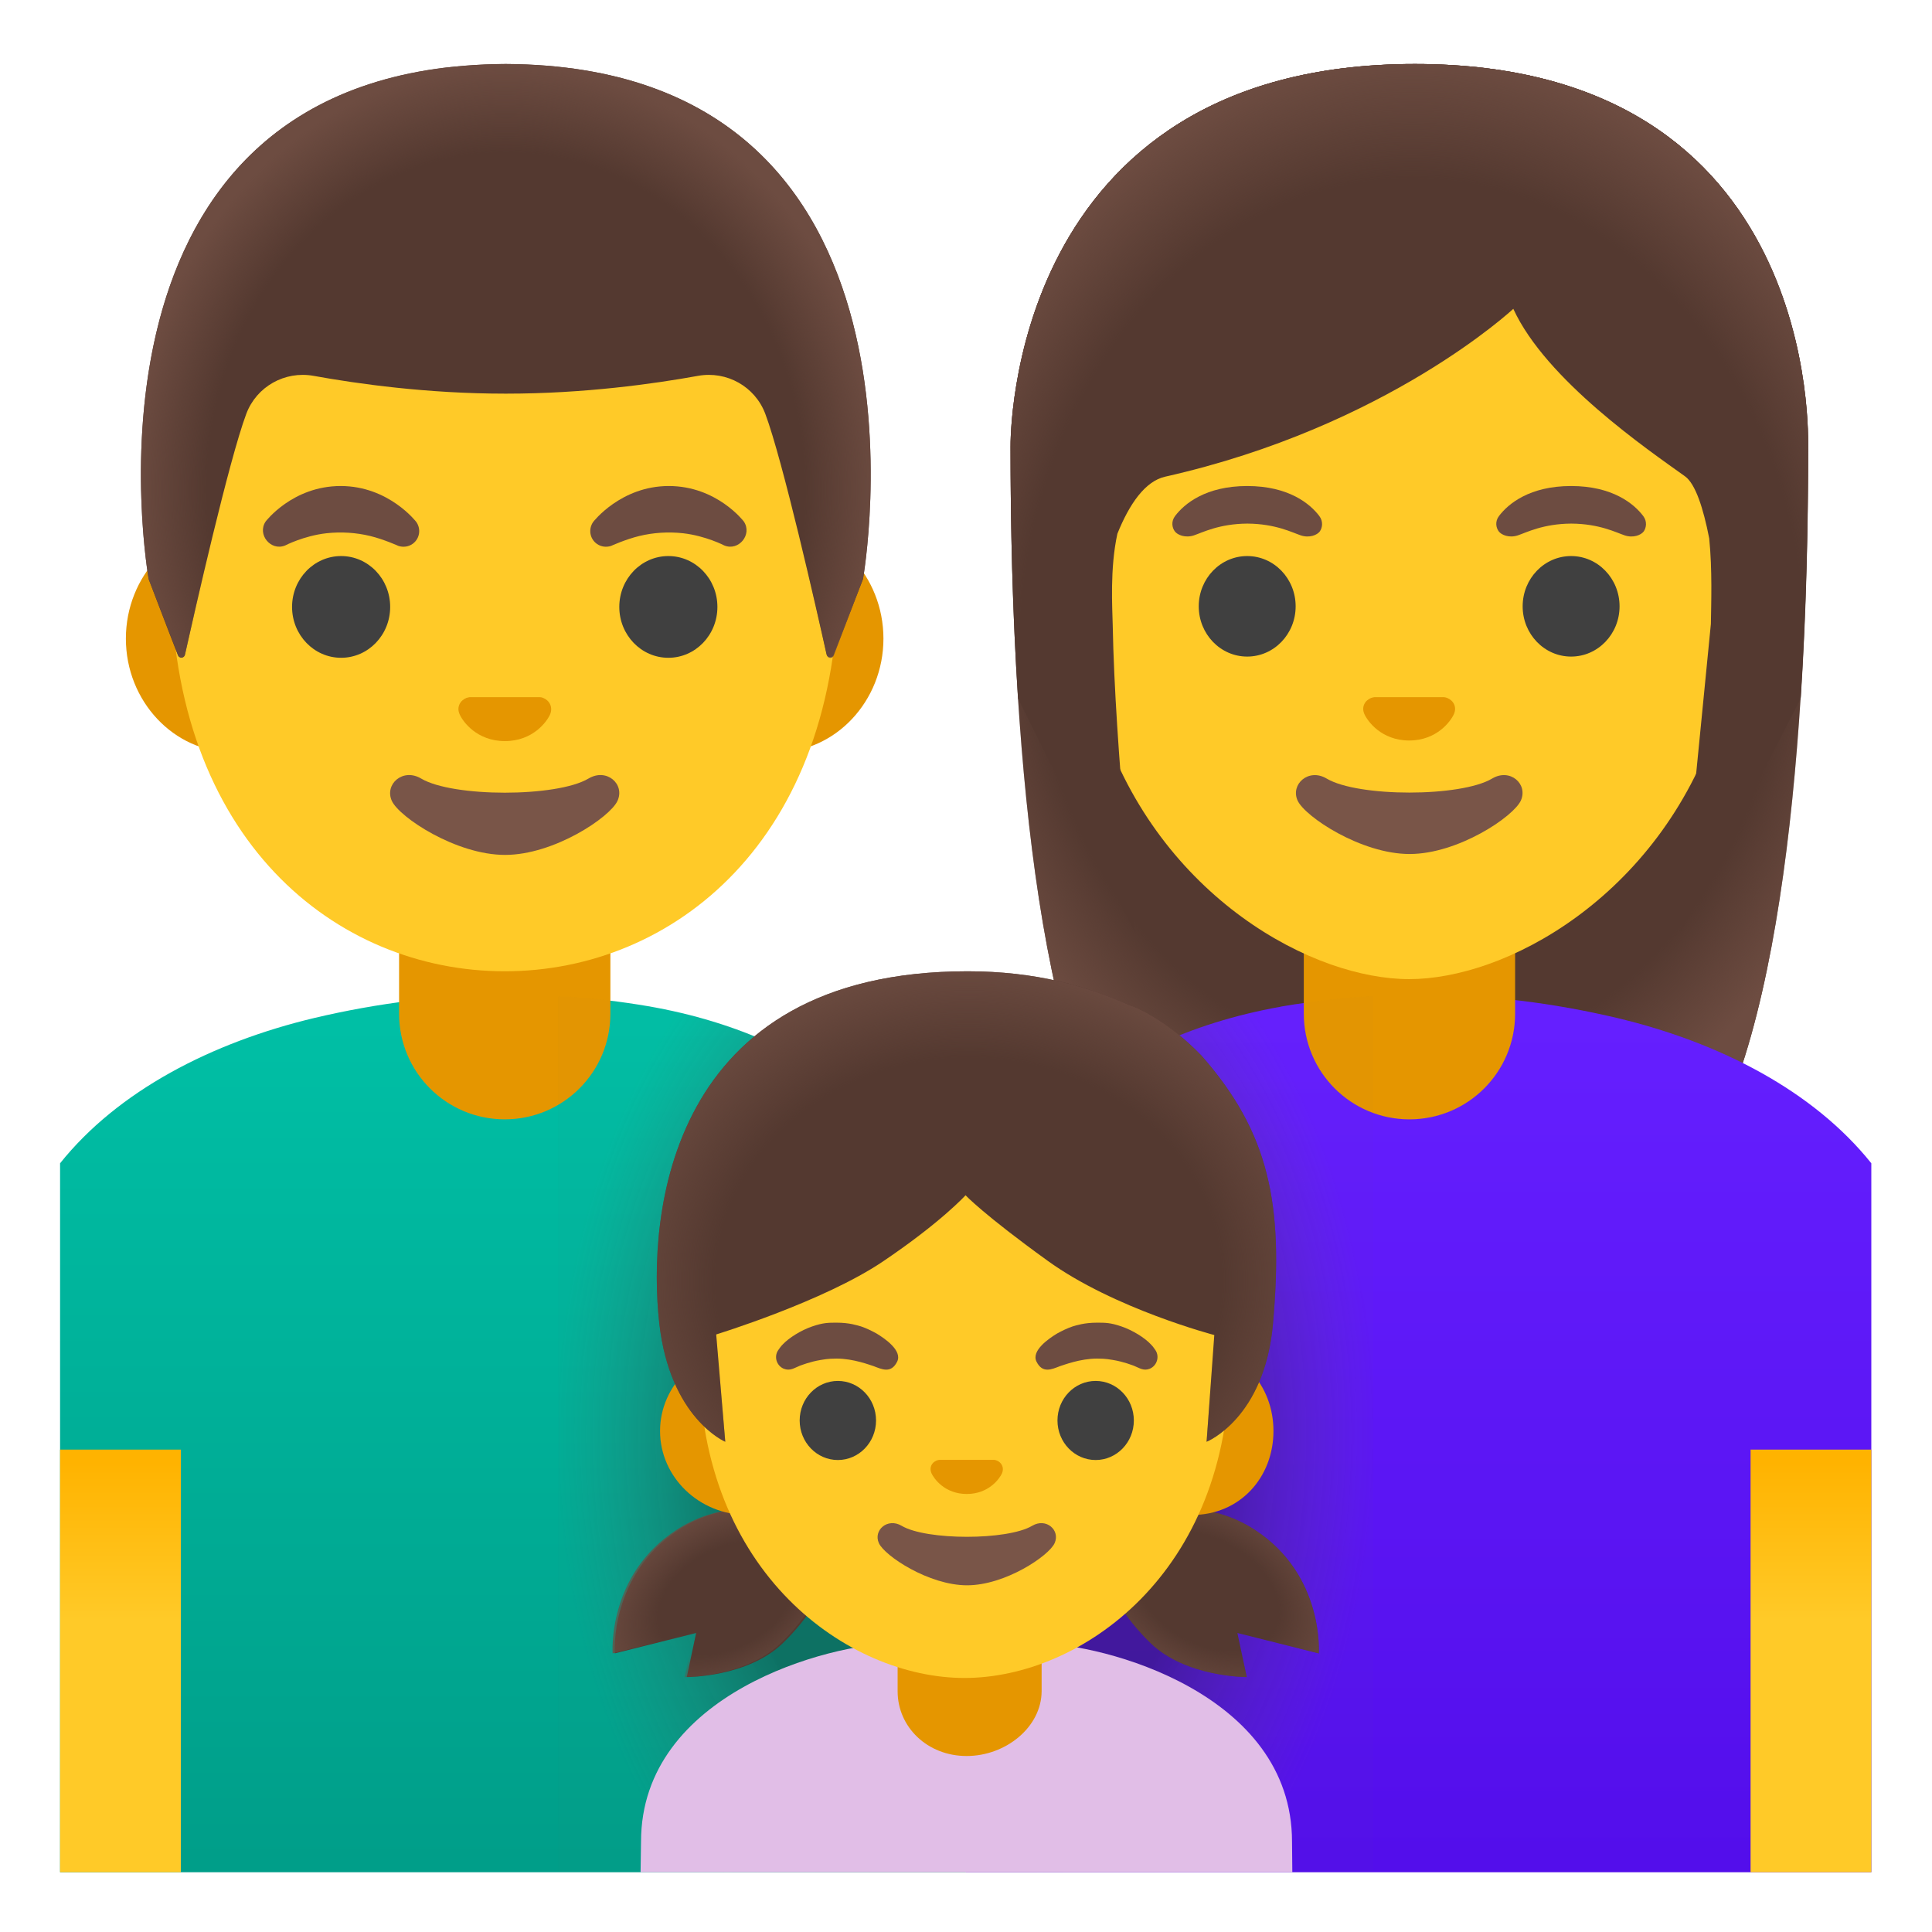
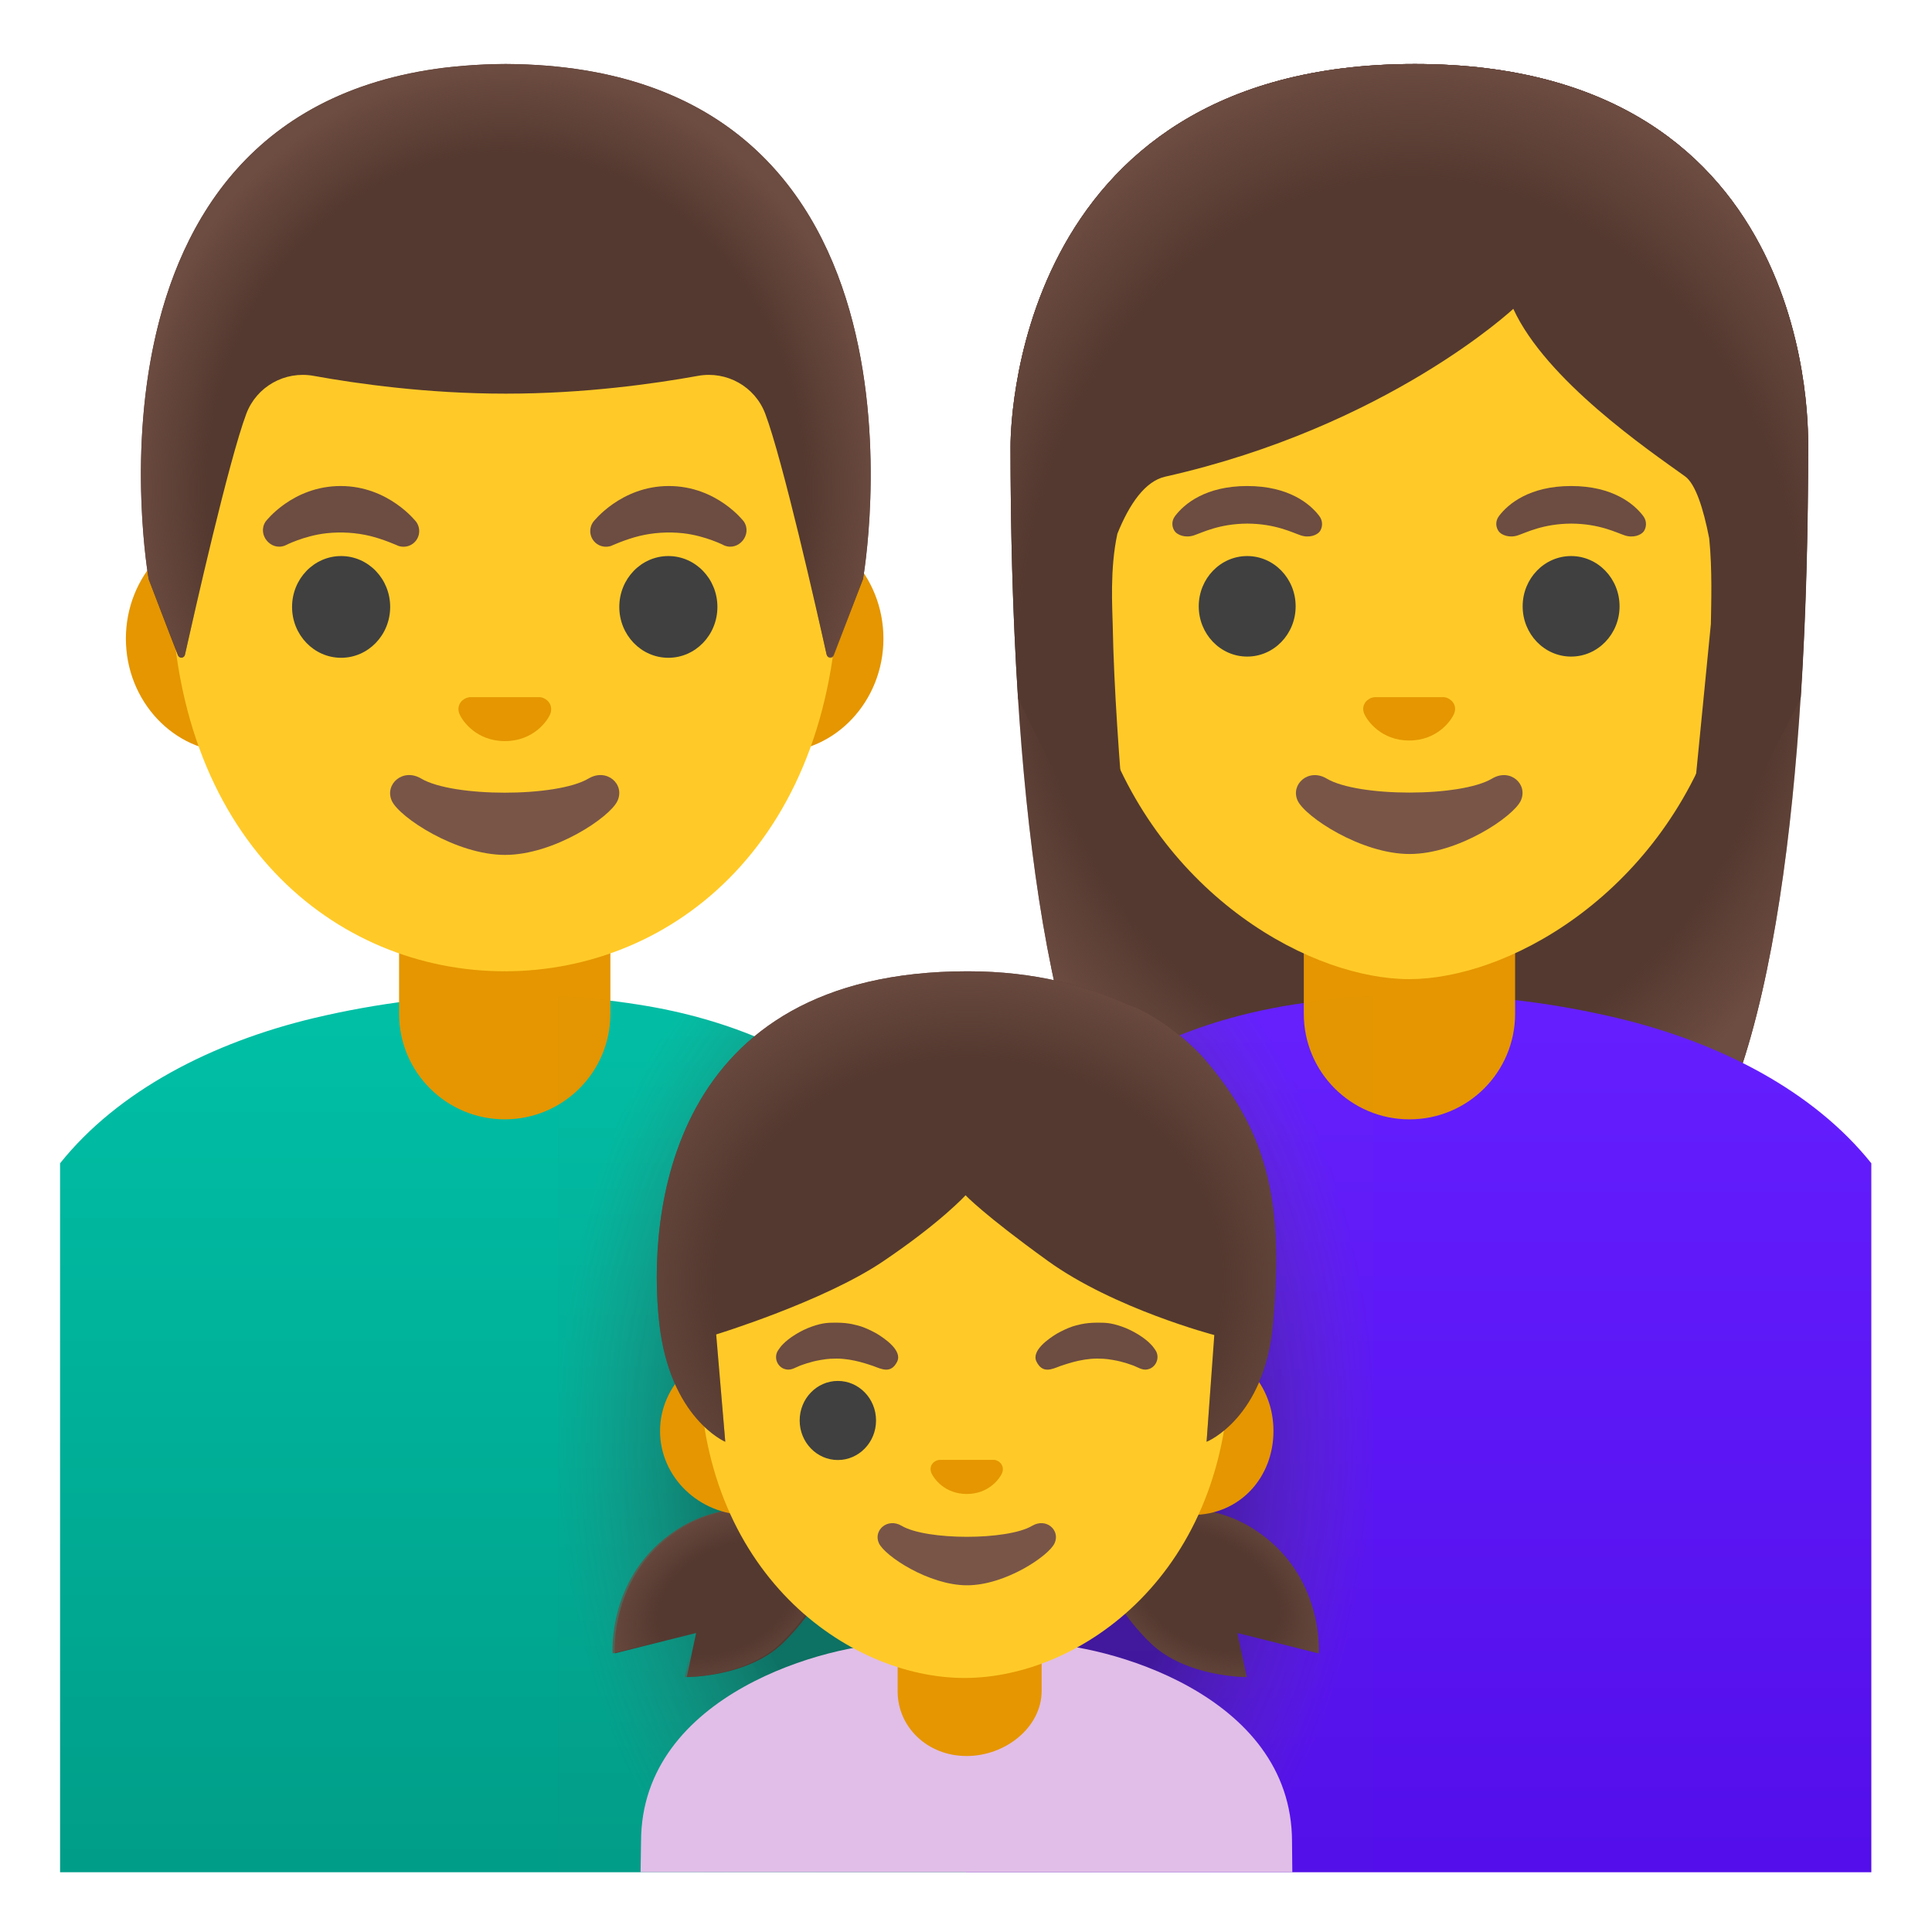
<svg xmlns="http://www.w3.org/2000/svg" version="1.1" id="Layer_1" x="0px" y="0px" viewBox="0 0 128 128" style="enable-background:new 0 0 128 128;" xml:space="preserve">
  <g id="family_x5F_man_x5F_left">
    <g id="shirt">
      <linearGradient id="SVGID_1_" gradientUnits="userSpaceOnUse" x1="33.982" y1="4.664" x2="33.982" y2="60.194" gradientTransform="matrix(1 0 0 -1 0 128)">
        <stop offset="0" style="stop-color:#009E89" />
        <stop offset="1" style="stop-color:#00BFA5" />
      </linearGradient>
      <path style="fill:url(#SVGID_1_);" d="M63.98,88.44v35.6h-60V77.07c3.84-4.8,10.05-8.01,16.86-9.63    c4.15-0.98,8.54-1.55,13.06-1.55c1.24,0,2.49,0.04,3.75,0.14c1.75,0.12,3.5,0.33,5.27,0.63C54.8,68.71,63.98,76.16,63.98,88.44z" />
    </g>
    <g id="neck_11_">
      <path style="fill:#E59600;" d="M33.44,74.16L33.44,74.16c-3.87,0-7-3.13-7-7v-6.42h14v6.42C40.44,71.03,37.31,74.16,33.44,74.16z" />
    </g>
    <g id="arm_6_">
      <linearGradient id="SVGID_2_" gradientUnits="userSpaceOnUse" x1="7.982" y1="4.605" x2="7.982" y2="31.117" gradientTransform="matrix(1 0 0 -1 0 128)">
        <stop offset="0.604" style="stop-color:#FFCA28" />
        <stop offset="1" style="stop-color:#FFB300" />
      </linearGradient>
-       <polygon style="fill:url(#SVGID_2_);" points="3.98,96.04 3.98,97.04 3.98,98.04 3.98,124.04 10.02,124.04 10.98,124.04     11.98,124.04 11.98,96.04   " />
    </g>
    <g id="ears_7_">
      <path style="fill:#E59600;" d="M51.47,34.78H15.41c-3.89,0-7.07,3.39-7.07,7.53s3.18,7.53,7.07,7.53h36.05    c3.89,0,7.07-3.39,7.07-7.53S55.35,34.78,51.47,34.78z" />
    </g>
    <path id="head_6_" style="fill:#FFCA28;" d="M33.44,8.15L33.44,8.15L33.44,8.15c-11.48,0-22.11,12.28-22.11,29.94   c0,17.57,10.95,26.26,22.11,26.26s22.11-8.69,22.11-26.26C55.55,20.43,44.92,8.15,33.44,8.15z" />
    <path id="mouth_7_" style="fill:#795548;" d="M38.99,51.58c-2.1,1.25-8.99,1.25-11.09,0c-1.21-0.72-2.44,0.38-1.94,1.48   c0.49,1.08,4.25,3.58,7.5,3.58s6.96-2.5,7.45-3.58C41.42,51.96,40.2,50.86,38.99,51.58z" />
    <path id="nose_7_" style="fill:#E59600;" d="M35.99,46.24c-0.07-0.03-0.14-0.05-0.21-0.05h-4.67c-0.07,0.01-0.14,0.03-0.21,0.05   c-0.42,0.17-0.66,0.61-0.45,1.08c0.2,0.47,1.13,1.78,3,1.78c1.87,0,2.8-1.31,3-1.78C36.64,46.85,36.41,46.41,35.99,46.24z" />
    <g id="eyes_7_">
      <ellipse style="fill:#404040;" cx="22.6" cy="40.21" rx="3.25" ry="3.37" />
      <ellipse style="fill:#404040;" cx="44.28" cy="40.21" rx="3.25" ry="3.37" />
    </g>
    <g id="eyebrows_7_">
      <path style="fill:#6D4C41;" d="M17.6,34.55c0,0,1.78-2.35,4.97-2.35s5.01,2.38,5.01,2.38c0.33,0.47,0.23,1.11-0.24,1.45    c-0.28,0.2-0.63,0.24-0.94,0.14c0,0-0.97-0.44-1.88-0.66s-1.91-0.29-2.9-0.18c-1.5,0.17-2.73,0.81-2.73,0.81    C17.94,36.53,17.02,35.41,17.6,34.55z" />
      <path style="fill:#6D4C41;" d="M49.28,34.55c0,0-1.78-2.35-4.97-2.35s-5.01,2.38-5.01,2.38c-0.33,0.47-0.23,1.11,0.24,1.45    c0.28,0.2,0.63,0.24,0.94,0.14c0,0,0.97-0.44,1.88-0.66s1.91-0.29,2.9-0.18c1.5,0.17,2.73,0.81,2.73,0.81    C48.94,36.53,49.86,35.41,49.28,34.55z" />
    </g>
    <g id="hairGroup_6_">
      <path id="hair_19_" style="fill:#543930;" d="M33.52,4.24L33.52,4.24c0,0-0.01,0-0.01,0s-0.01,0-0.01,0v0    C3.76,4.4,9.85,38.37,9.85,38.37s1.33,3.5,1.94,5.05c0.09,0.22,0.41,0.2,0.46-0.04c0.64-2.84,2.92-12.91,4.07-15.97    c0.68-1.8,2.55-2.85,4.45-2.51c2.92,0.53,7.56,1.18,12.68,1.18c0.02,0,0.04,0,0.06,0s0.04,0,0.06,0c5.12,0,9.76-0.65,12.68-1.18    c1.9-0.34,3.77,0.71,4.45,2.51c1.15,3.05,3.42,13.06,4.06,15.94c0.05,0.24,0.38,0.26,0.47,0.03l1.95-5.02    C57.17,38.37,63.26,4.4,33.52,4.24z" />
      <radialGradient id="hairHighlights_1_" cx="33.511" cy="95.572" r="24.934" gradientTransform="matrix(1 0 0 -1.128 0 140.252)" gradientUnits="userSpaceOnUse">
        <stop offset="0.794" style="stop-color:#6D4C41;stop-opacity:0" />
        <stop offset="1" style="stop-color:#6D4C41" />
      </radialGradient>
      <path id="hairHighlights_12_" style="fill:url(#hairHighlights_1_);" d="M57.17,38.37c0,0,6.09-33.97-23.65-34.13v0    c0,0-0.01,0-0.01,0h0c0,0-0.01,0-0.01,0l0,0c-0.46,0-0.92,0.01-1.36,0.03c-0.89,0.04-1.74,0.11-2.56,0.2c-0.01,0-0.02,0-0.02,0    c-0.06,0.01-0.11,0.02-0.17,0.02C4.34,7.65,9.85,38.37,9.85,38.37l1.95,5.03c0.09,0.22,0.41,0.2,0.46-0.03    c0.64-2.87,2.92-12.9,4.07-15.95c0.68-1.8,2.55-2.85,4.45-2.51c2.91,0.53,7.56,1.18,12.68,1.18c0.02,0,0.04,0,0.06,0    s0.04,0,0.06,0c5.12,0,9.76-0.65,12.68-1.18c1.9-0.34,3.77,0.71,4.45,2.51c1.15,3.07,3.44,13.15,4.07,15.98    c0.05,0.23,0.37,0.26,0.46,0.03C55.83,41.88,57.17,38.37,57.17,38.37z" />
    </g>
  </g>
  <g id="family_x5F_wmn_x5F_right">
    <g id="hairGroup_5_">
      <path id="hair_18_" style="fill:#543930;" d="M93.74,4.24c-27.01,0-26.79,24.97-26.79,25.37c0,16.17,1.24,39.02,7.71,48.01    c2.57,3.56,7.53,3.76,7.53,3.76l11.18-0.02l11.18,0.02c0,0,4.96-0.2,7.53-3.76c6.47-8.99,7.71-31.84,7.71-48.01    C119.77,29.21,120.74,4.24,93.74,4.24z" />
      <radialGradient id="hairHighlights_2_" cx="93.362" cy="87.17" r="31.302" gradientTransform="matrix(1 0 0 -1.19 0 144.57)" gradientUnits="userSpaceOnUse">
        <stop offset="0.794" style="stop-color:#6D4C41;stop-opacity:0" />
        <stop offset="1" style="stop-color:#6D4C41" />
      </radialGradient>
      <path id="hairHighlights_11_" style="fill:url(#hairHighlights_2_);" d="M93.74,4.24c-27.01,0-26.79,24.97-26.79,25.37    c0,16.17,1.24,39.02,7.71,48.01c2.57,3.56,7.53,3.76,7.53,3.76l11.18-0.02l11.18,0.02c0,0,4.96-0.2,7.53-3.76    c6.47-8.99,7.71-31.84,7.71-48.01C119.77,29.21,120.74,4.24,93.74,4.24z" />
    </g>
    <g id="shirt_1_">
      <linearGradient id="SVGID_3_" gradientUnits="userSpaceOnUse" x1="93.982" y1="4.664" x2="93.982" y2="60.53" gradientTransform="matrix(1 0 0 -1 0 128)">
        <stop offset="0" style="stop-color:#530EEB" />
        <stop offset="1" style="stop-color:#651FFF" />
      </linearGradient>
      <path style="fill:url(#SVGID_3_);" d="M123.98,77.07v46.97h-60v-35.6c0-12.19,9.05-19.62,20.8-21.73    c0.09-0.02,0.17-0.04,0.26-0.05c0.5-0.09,1.01-0.16,1.51-0.23c0.49-0.07,0.98-0.14,1.47-0.19c0.49-0.06,0.98-0.11,1.47-0.15    c0.03,0,0.06,0,0.09-0.01c0.46-0.03,0.93-0.06,1.4-0.09c1.03-0.07,2.06-0.1,3.07-0.1c4.53,0,8.92,0.57,13.07,1.55    C113.93,69.06,120.14,72.27,123.98,77.07z" />
    </g>
    <g id="neck_2_">
      <path style="fill:#E59600;" d="M93.38,74.16L93.38,74.16c-3.87,0-7-3.13-7-7v-6.42h14v6.42C100.38,71.03,97.25,74.16,93.38,74.16z    " />
    </g>
    <g id="arm_3_">
      <linearGradient id="SVGID_4_" gradientUnits="userSpaceOnUse" x1="119.982" y1="4.605" x2="119.982" y2="31.117" gradientTransform="matrix(1 0 0 -1 0 128)">
        <stop offset="0.604" style="stop-color:#FFCA28" />
        <stop offset="1" style="stop-color:#FFB300" />
      </linearGradient>
-       <polygon style="fill:url(#SVGID_4_);" points="115.98,96.04 115.98,124.04 116.98,124.04 117.94,124.04 123.98,124.04     123.98,98.04 123.98,97.04 123.98,96.04   " />
    </g>
    <path id="head_2_" style="fill:#FFCA28;" d="M93.36,11.89L93.36,11.89L93.36,11.89c-11.36,0-21.88,8.45-21.88,26.36   c0,14.39,8.91,22.9,16.67,25.64c1.85,0.65,3.63,0.98,5.22,0.98c1.57,0,3.35-0.33,5.18-0.97c7.76-2.73,16.7-11.25,16.7-25.65   C115.24,20.33,104.72,11.89,93.36,11.89z" />
    <path id="mouth_2_" style="fill:#795548;" d="M98.86,51.58c-2.08,1.24-8.89,1.24-10.97,0c-1.19-0.71-2.41,0.38-1.92,1.46   c0.49,1.07,4.21,3.54,7.42,3.54s6.88-2.47,7.37-3.54C101.25,51.95,100.05,50.87,98.86,51.58z" />
    <path id="nose_2_" style="fill:#E59600;" d="M95.88,46.24c-0.07-0.03-0.14-0.04-0.21-0.05h-4.62c-0.07,0.01-0.14,0.03-0.21,0.05   c-0.42,0.17-0.65,0.6-0.45,1.06c0.2,0.46,1.12,1.76,2.97,1.76c1.85,0,2.77-1.3,2.97-1.76C96.53,46.84,96.3,46.41,95.88,46.24z" />
    <g id="eyes_2_">
      <ellipse style="fill:#404040;" cx="82.63" cy="40.17" rx="3.21" ry="3.33" />
      <ellipse style="fill:#404040;" cx="104.09" cy="40.17" rx="3.21" ry="3.33" />
    </g>
    <g id="eyebrows_2_">
      <path style="fill:#6D4C41;" d="M87.41,34.19c-0.61-0.81-2.03-1.99-4.78-1.99s-4.17,1.18-4.78,1.99c-0.27,0.36-0.2,0.77-0.01,1.02    c0.17,0.23,0.69,0.45,1.26,0.26c0.57-0.19,1.68-0.77,3.54-0.78c1.86,0.01,2.97,0.59,3.54,0.78c0.57,0.19,1.08-0.02,1.26-0.26    C87.61,34.97,87.68,34.55,87.41,34.19z" />
      <path style="fill:#6D4C41;" d="M108.87,34.19c-0.61-0.81-2.03-1.99-4.78-1.99s-4.17,1.18-4.78,1.99c-0.27,0.36-0.2,0.77-0.01,1.02    c0.17,0.23,0.69,0.45,1.26,0.26c0.57-0.19,1.68-0.77,3.54-0.78c1.86,0.01,2.97,0.59,3.54,0.78c0.57,0.19,1.08-0.02,1.26-0.26    C109.07,34.97,109.14,34.55,108.87,34.19z" />
    </g>
    <g id="hairGroup_4_">
      <g id="hair_14_">
        <path style="fill:#543930;" d="M93.74,4.24c-27.01,0-26.79,24.97-26.79,25.37c0,5.11,0.12,10.88,0.5,16.68l7.76,15.53     c0,0-1.34-12.17-1.49-20.42c-0.02-1.06-0.2-3.72,0.31-6.04c0.79-1.96,1.83-3.48,3.17-3.78c14.72-3.31,23.06-11.12,23.06-11.12     c2.17,4.73,8.94,9.35,11.38,11.1c0.69,0.5,1.21,2.11,1.6,4.11c0.21,2.07,0.13,4.34,0.11,5.67l-2.01,20.44l7.95-15.48     c0-0.03,0.01-0.07,0.02-0.1c0.37-5.76,0.49-11.5,0.49-16.58C119.77,29.21,120.74,4.24,93.74,4.24z" />
      </g>
      <radialGradient id="hairHighlights_3_" cx="93.582" cy="84.519" r="32.788" gradientTransform="matrix(1 0 0 -1.214 0 146.047)" gradientUnits="userSpaceOnUse">
        <stop offset="0.794" style="stop-color:#6D4C41;stop-opacity:0" />
        <stop offset="1" style="stop-color:#6D4C41" />
      </radialGradient>
      <path id="hairHighlights_10_" style="fill:url(#hairHighlights_3_);" d="M93.74,4.24c-27.01,0-26.79,24.97-26.79,25.37    c0,5.11,0.12,10.88,0.5,16.68l4.42-0.01c-0.04-1.92,1.31-13.81,5.32-14.71c14.72-3.31,23.06-11.12,23.06-11.12    c2.17,4.73,8.94,9.35,11.38,11.1c2,1.44,2.61,12.22,2.57,14.74h5.07c0-0.03,0.01-0.07,0.02-0.1c0.37-5.76,0.49-11.5,0.49-16.58    C119.77,29.21,120.74,4.24,93.74,4.24z" />
    </g>
  </g>
  <g id="family_x5F_shadow">
    <radialGradient id="SVGID_5_" cx="63.982" cy="32.985" r="27.104" gradientTransform="matrix(1 0 0 -1.457 0 143.066)" gradientUnits="userSpaceOnUse">
      <stop offset="0.594" style="stop-color:#212121" />
      <stop offset="1" style="stop-color:#616161;stop-opacity:0.05" />
    </radialGradient>
    <path style="opacity:0.4;fill:url(#SVGID_5_);enable-background:new    ;" d="M90.98,65.99v58.05h-54V66.02   c0.22,0,0.45,0.01,0.67,0.01c1.75,0.12,3.5,0.33,5.27,0.63c11.88,2.05,21.06,9.5,21.06,21.78c0-12.19,9.05-19.62,20.8-21.73   c0.1-0.02,0.2-0.03,0.3-0.05c0.49-0.08,0.98-0.16,1.47-0.23s0.98-0.14,1.47-0.19c0.49-0.06,0.98-0.11,1.47-0.15   c0.03,0,0.06,0,0.09-0.01C90.04,66.05,90.51,66.02,90.98,65.99z" />
  </g>
  <g id="family_x5F_girl_x5F_center">
    <path id="shirt_8_" style="fill:#E1BEE7;" d="M85.6,122.02c0-9.84-12.51-13.14-16.87-13.14h-9.38c-4.35,0-16.88,3.3-16.88,13.14   c0,0-0.01,0.79-0.03,2.02h1.02h0.97h39.19h0.98h1.02C85.61,123.02,85.6,122.02,85.6,122.02z" />
    <g id="neck_7_">
      <path style="fill:#E59600;" d="M64.04,116.34c-2.6,0-4.57-1.92-4.57-4.29v-2.38h9.54v2.38C69,114.42,66.64,116.34,64.04,116.34z" />
    </g>
    <g id="hair_x5F_back_1_">
      <g id="hair_13_">
        <path style="fill:#543930;" d="M45.5,111.11l0.62-2.92l-5.39,1.35c0,0-0.38-5.2,4.26-8.2c5.09-3.29,10.94,0.22,10.94,0.22     s-0.58,3.93-4.06,7.3C49.53,111.13,45.5,111.11,45.5,111.11z" />
      </g>
      <g id="hair_12_">
        <path style="fill:#543930;" d="M82.6,111.11l-0.62-2.92l5.39,1.35c0,0,0.38-5.2-4.26-8.2c-5.09-3.29-10.94,0.22-10.94,0.22     s0.58,3.93,4.06,7.3C78.58,111.13,82.6,111.11,82.6,111.11z" />
      </g>
      <radialGradient id="hairHighlights_4_" cx="79.955" cy="22.589" r="9.837" gradientTransform="matrix(0.865 0.502 0.331 -0.572 3.299 78.213)" gradientUnits="userSpaceOnUse">
        <stop offset="0.525" style="stop-color:#6D4C41;stop-opacity:0" />
        <stop offset="1" style="stop-color:#6D4C41" />
      </radialGradient>
      <path id="hairHighlights_9_" style="fill:url(#hairHighlights_4_);" d="M82.6,111.11l-0.62-2.92l5.39,1.35c0,0,0.38-5.2-4.26-8.2    c-5.09-3.29-10.94,0.22-10.94,0.22s0.58,3.93,4.06,7.3C78.58,111.13,82.6,111.11,82.6,111.11z" />
      <radialGradient id="hairHighlights_5_" cx="1249.85" cy="22.589" r="9.342" gradientTransform="matrix(-0.865 0.502 -0.331 -0.572 1136.731 -508.623)" gradientUnits="userSpaceOnUse">
        <stop offset="0.525" style="stop-color:#6D4C41;stop-opacity:0" />
        <stop offset="1" style="stop-color:#6D4C41" />
      </radialGradient>
      <path id="hairHighlights_8_" style="fill:url(#hairHighlights_5_);" d="M45.36,111.11l0.62-2.92l-5.39,1.35c0,0-0.38-5.2,4.26-8.2    c5.09-3.29,10.94,0.22,10.94,0.22s-0.58,3.93-4.06,7.3C49.38,111.13,45.36,111.11,45.36,111.11z" />
    </g>
    <g id="ears_5_">
      <path style="fill:#E59600;" d="M78.99,89.25h-3.97H53.48h-3.97c-3.18,0-5.78,2.5-5.78,5.56s2.6,5.56,5.78,5.56h3.97h21.53h3.97    c3.18,0,5.39-2.5,5.39-5.56S82.17,89.25,78.99,89.25z" />
    </g>
    <path id="head_7_" style="fill:#FFCA28;" d="M63.9,66.31L63.9,66.31L63.9,66.31c-9.33,0-17.57,9.8-17.57,23.9   c0,14.02,9.87,20.96,17.57,20.96s17.57-6.93,17.57-20.96C81.47,76.1,73.23,66.31,63.9,66.31z" />
    <path id="mouth_8_" style="fill:#795548;" d="M68.38,101.09c-1.64,0.97-7,0.97-8.64,0c-0.94-0.56-1.9,0.3-1.51,1.15   c0.38,0.84,3.31,2.79,5.84,2.79s5.42-1.95,5.8-2.79C70.26,101.39,69.32,100.53,68.38,101.09z" />
    <path id="nose_8_" style="fill:#E59600;" d="M66.03,96.76c-0.05-0.02-0.11-0.04-0.17-0.04h-3.63c-0.06,0.01-0.11,0.02-0.17,0.04   c-0.33,0.13-0.51,0.47-0.35,0.84c0.16,0.36,0.88,1.38,2.34,1.38c1.46,0,2.18-1.02,2.34-1.38C66.54,97.23,66.36,96.89,66.03,96.76z" />
    <g id="eyes_8_">
      <ellipse style="fill:#404040;" cx="55.51" cy="94.11" rx="2.53" ry="2.62" />
-       <ellipse style="fill:#404040;" cx="72.59" cy="94.11" rx="2.53" ry="2.62" />
    </g>
    <g id="eyebrows_8_">
      <path style="fill:#6D4C41;" d="M51.56,89.45c0.1-0.13,0.13-0.21,0.31-0.39c0.4-0.42,1.18-0.92,1.94-1.18    c0.73-0.25,1.07-0.25,1.62-0.25c0.85,0,1.37,0.18,1.62,0.25c0.35,0.12,0.68,0.28,1.01,0.46c0.55,0.33,1.74,1.14,1.38,1.87    c-0.4,0.81-1.01,0.51-1.56,0.3c-0.24-0.07-1.32-0.5-2.46-0.5c-0.62,0-0.88,0.07-1.04,0.09c-0.73,0.12-1.28,0.35-1.38,0.38    c-0.38,0.15-0.65,0.37-1.08,0.2C51.45,90.48,51.26,89.88,51.56,89.45z" />
      <path style="fill:#6D4C41;" d="M76.55,89.45c-0.1-0.13-0.13-0.21-0.31-0.39c-0.39-0.42-1.18-0.92-1.94-1.18    c-0.73-0.25-1.07-0.25-1.62-0.25c-0.85,0-1.37,0.18-1.62,0.25c-0.35,0.12-0.68,0.28-1.01,0.46c-0.55,0.33-1.74,1.14-1.38,1.87    c0.4,0.81,1.01,0.51,1.56,0.3c0.24-0.07,1.32-0.5,2.46-0.5c0.62,0,0.88,0.07,1.04,0.09c0.73,0.12,1.28,0.35,1.38,0.38    c0.38,0.15,0.65,0.37,1.07,0.2C76.65,90.48,76.84,89.88,76.55,89.45z" />
    </g>
    <g id="hair_x5F_front_1_">
      <g id="hair_11_">
        <path style="fill:#543930;" d="M79.61,69.95c-2.33-2.43-4.56-3.32-4.78-3.35c-2.71-1.24-6.2-2.25-10.72-2.25     c-19.88,0-21.23,16.2-20.43,23.33c0.71,6.29,4.37,7.84,4.37,7.84l-0.6-7.11c0,0,7.11-2.18,11.04-4.83     c3.87-2.61,5.48-4.39,5.48-4.39s1.2,1.28,5.44,4.34c4.4,3.18,11.04,4.92,11.04,4.92l-0.51,7.07c0,0,3.85-1.54,4.4-7.84     C85.04,79.79,84.1,75.06,79.61,69.95z" />
      </g>
      <radialGradient id="hairHighlights_6_" cx="70.355" cy="43.175" r="23.474" gradientTransform="matrix(1.043 0 0 -0.917 -9.203 124.435)" gradientUnits="userSpaceOnUse">
        <stop offset="0.685" style="stop-color:#6D4C41;stop-opacity:0" />
        <stop offset="1" style="stop-color:#6D4C41" />
      </radialGradient>
      <path id="hairHighlights_7_" style="fill:url(#hairHighlights_6_);" d="M79.61,69.95c-2.33-2.43-4.56-3.32-4.78-3.35    c-2.71-1.24-6.2-2.25-10.72-2.25c-19.88,0-21.23,16.2-20.43,23.33c0.71,6.29,4.37,7.84,4.37,7.84l-0.6-7.11    c0,0,7.11-2.18,11.04-4.83c3.87-2.61,5.48-4.39,5.48-4.39s1.2,1.28,5.44,4.34c4.4,3.18,11.04,4.92,11.04,4.92l-0.51,7.07    c0,0,3.85-1.54,4.4-7.84C85.04,79.79,84.1,75.06,79.61,69.95z" />
    </g>
  </g>
</svg>